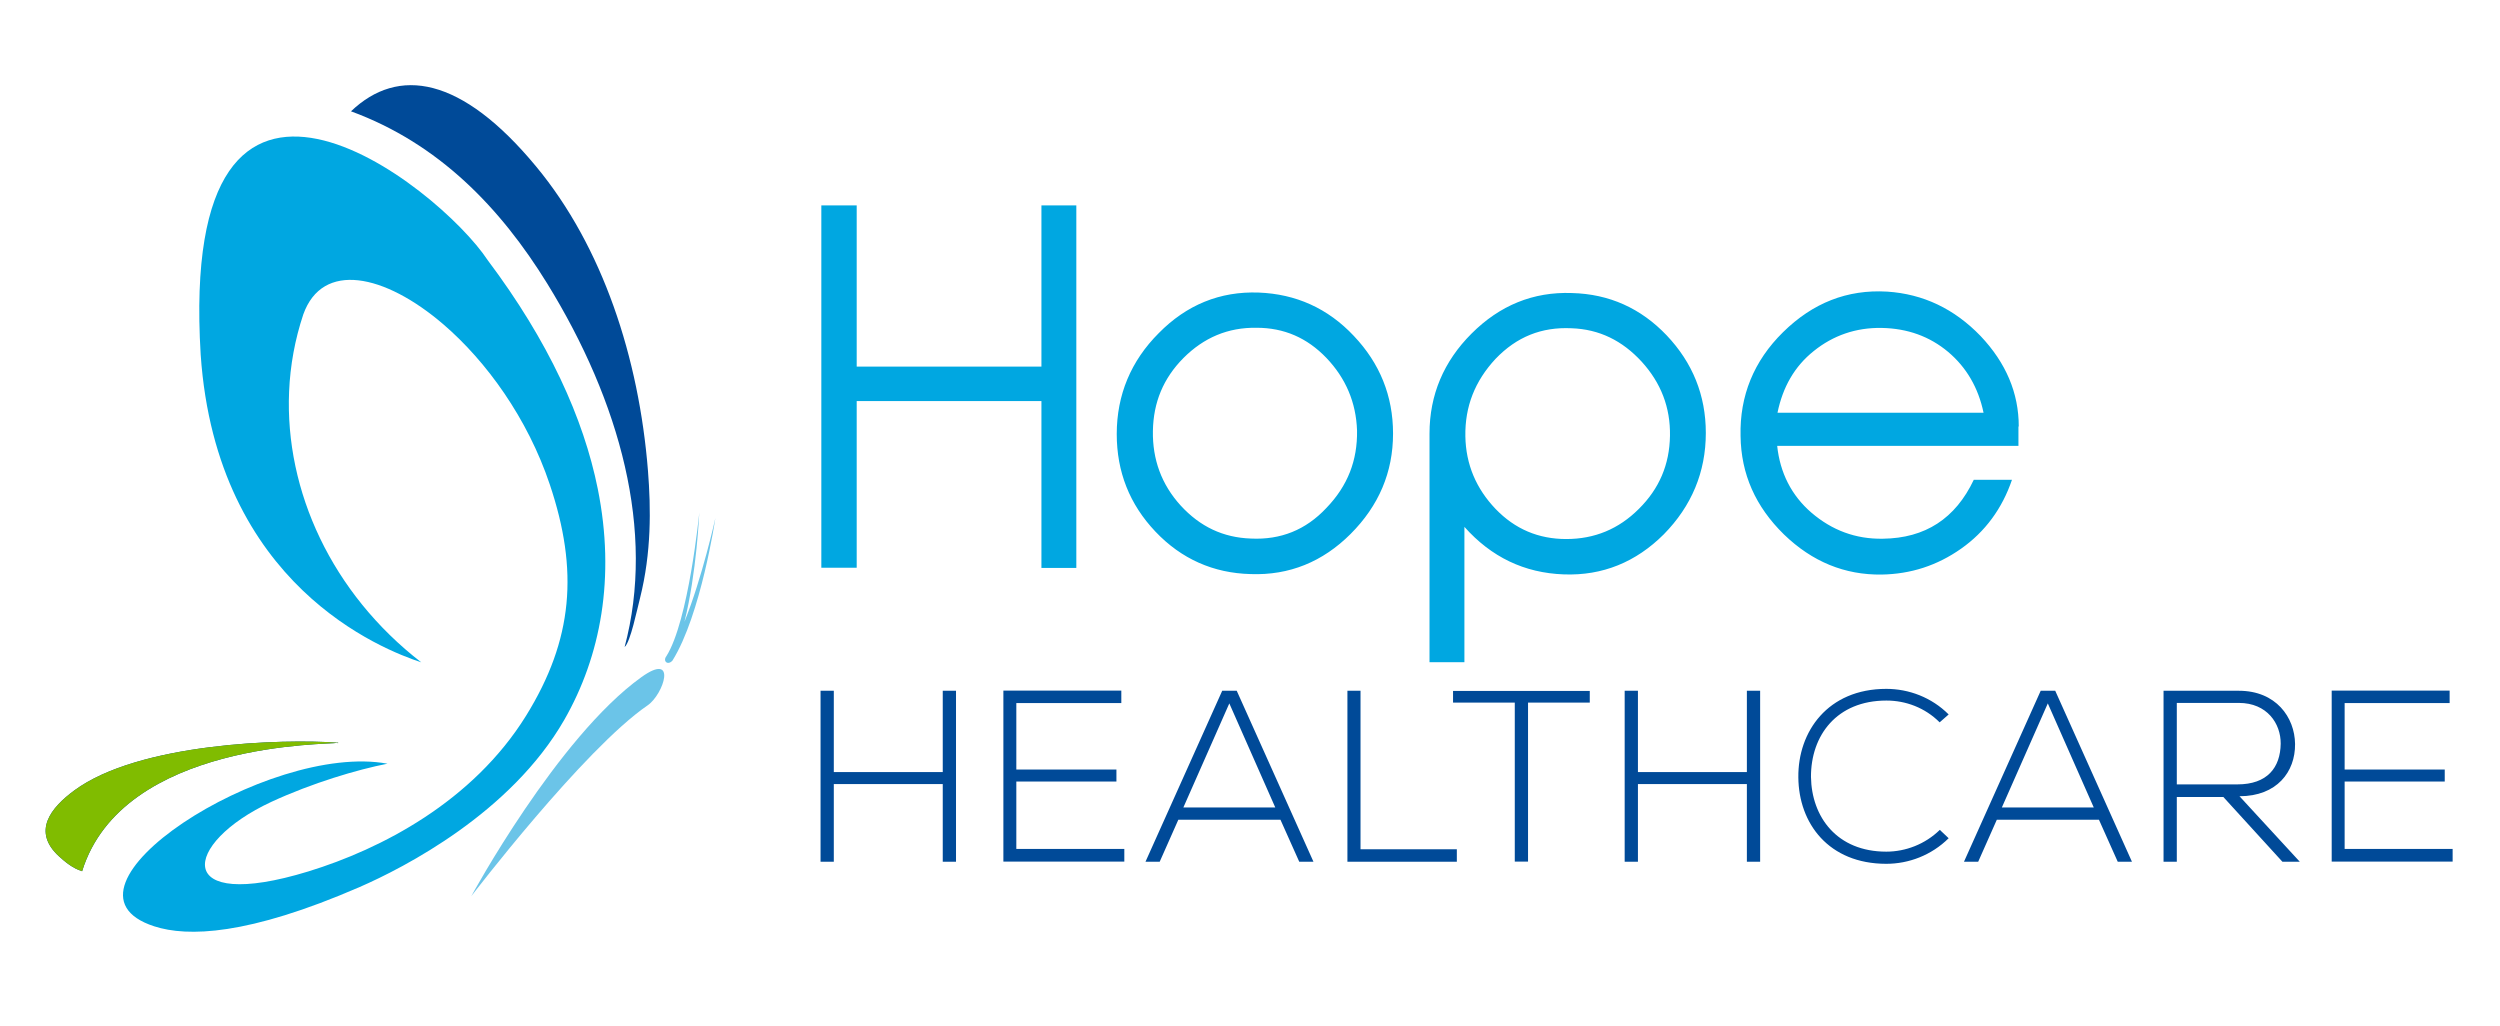
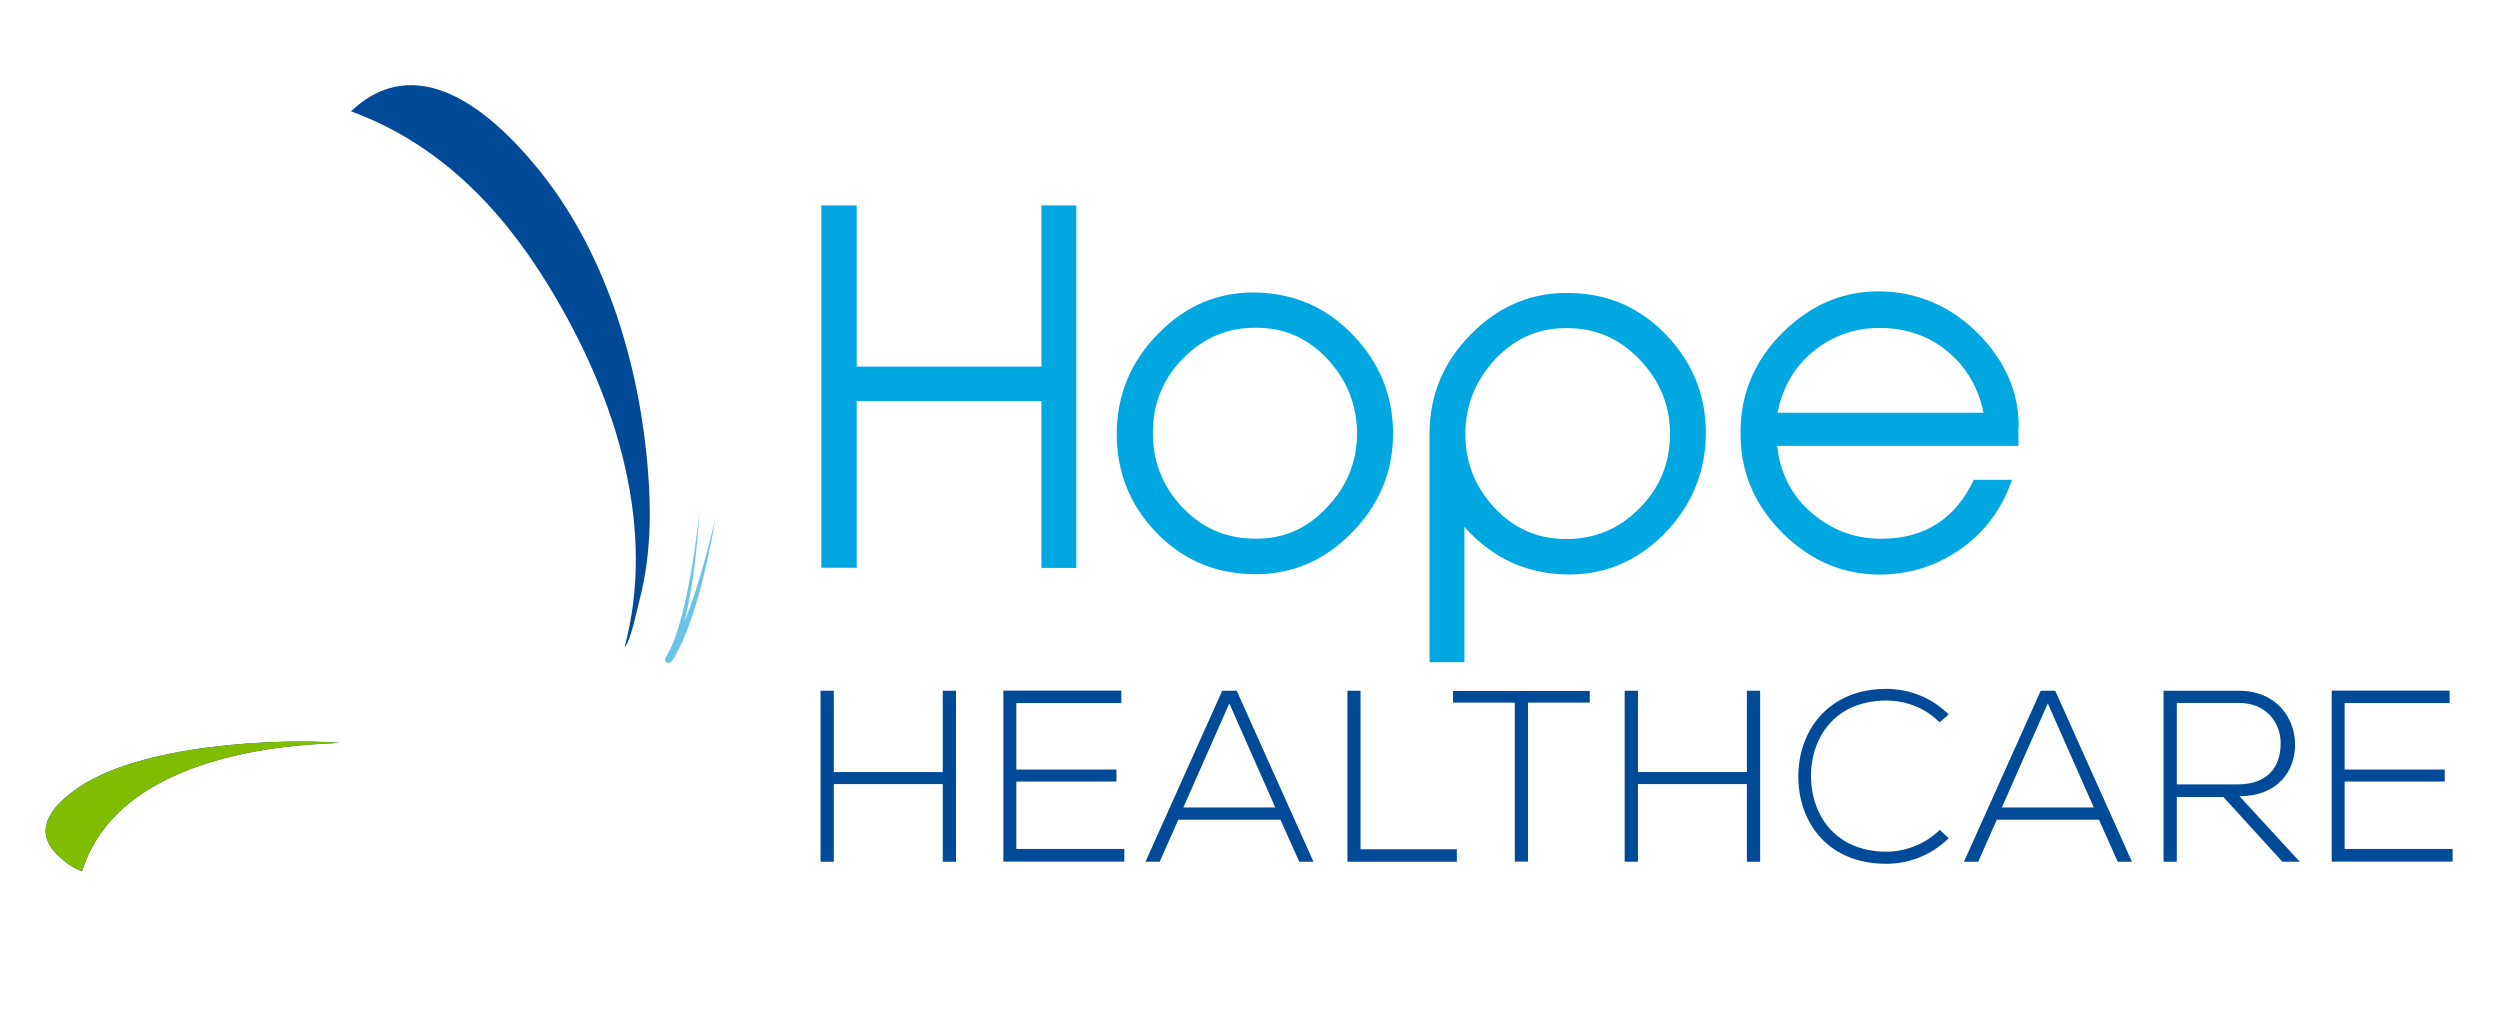
<svg xmlns="http://www.w3.org/2000/svg" id="Layer_1" x="0px" y="0px" viewBox="0 0 158.34 65" style="enable-background:new 0 0 158.34 65;" xml:space="preserve">
  <style type="text/css"> .st0{fill-rule:evenodd;clip-rule:evenodd;fill:#6BC4E8;} .st1{fill-rule:evenodd;clip-rule:evenodd;fill:#00A7E1;} .st2{fill-rule:evenodd;clip-rule:evenodd;fill:#004A98;} .st3{fill-rule:evenodd;clip-rule:evenodd;fill:#80BC00;} </style>
  <g>
-     <path class="st0" d="M40.62,42.89c-5.32,3.82-10.77,13.87-10.77,13.87s7.12-9.31,11.16-12.08C42.04,43.98,42.92,41.24,40.62,42.89" />
    <path class="st0" d="M43.35,39.38c0.78-3.12,0.94-6.91,0.94-6.91s-0.67,6.86-2.09,9.1c-0.23,0.3,0.09,0.6,0.39,0.27 c1.81-2.89,2.72-9.03,2.72-9.03S44.47,36.62,43.35,39.38" />
-     <path class="st1" d="M37.86,30.96c-0.9-4.47-3.11-9.34-6.97-14.48c-3.08-4.68-19.62-17.78-18.18,5.98 c1,14.62,11.55,18.69,13.97,19.49c-5.66-4.38-8.64-10.85-8.37-17.15c0.07-1.66,0.37-3.3,0.9-4.89c1.21-3.38,5.13-2.58,8.88,0.64 c2.71,2.33,5.32,5.93,6.73,10.13c1.83,5.44,1.49,9.82-1.5,14.65c-3.38,5.45-9.19,8.45-13.78,9.86c-8.62,2.64-8.03-1.76-2.36-4.4 c2.59-1.2,5.46-2.05,7.36-2.42c-7.55-1.4-22.03,7.95-14.77,10.3c2.1,0.68,5.92,0.59,13.01-2.49c2.82-1.23,9.58-4.7,12.96-10.59 C38.05,41.56,38.99,36.58,37.86,30.96" />
    <path class="st2" d="M4.71,50.06c-1.48,1.09-2.72,2.6-0.95,4.2c0.38,0.34,0.84,0.73,1.44,0.92c2.57-8.28,15.81-8.01,16.14-8.13 c0.02,0.01,0.04,0.01,0.07,0.02c0-0.01,0.01-0.02,0.01-0.03C17.87,46.78,8.79,47.06,4.71,50.06 M41.04,29.82 c-0.57-7.16-2.87-14.19-7.08-19.27c-4.74-5.73-8.74-6.35-11.73-3.5c5.56,2.04,9.46,6.1,12.43,10.91c4.62,7.5,6.86,15.7,4.9,23.02 c0.37-0.3,0.8-2.43,0.98-3.11C41.26,34.99,41.23,32.23,41.04,29.82" />
    <path class="st3" d="M4.71,50.06c-1.48,1.09-2.72,2.6-0.95,4.2c0.38,0.34,0.84,0.73,1.44,0.92c2.57-8.28,15.81-8.01,16.14-8.13 c0.02,0.01,0.04,0.01,0.07,0.02c0-0.01,0.01-0.02,0.01-0.03C17.87,46.78,8.79,47.06,4.71,50.06" />
    <path class="st1" d="M65.96,23.22h-11.7V13.01h-2.24v22.95h2.24V25.4h11.7v10.57h2.21V13.01h-2.21V23.22z M79.72,18.53 c-2.45-0.09-4.57,0.78-6.33,2.57c-1.76,1.76-2.66,3.91-2.66,6.39c0,2.39,0.81,4.45,2.45,6.18c1.64,1.73,3.67,2.63,6.03,2.69 c2.45,0.09,4.57-0.78,6.33-2.54c1.79-1.79,2.69-3.91,2.69-6.36c0-2.39-0.84-4.45-2.48-6.18C84.1,19.52,82.07,18.62,79.72,18.53 M84.01,32.17c-1.31,1.4-2.9,2.03-4.78,1.94c-1.76-0.06-3.22-0.75-4.45-2.09c-1.22-1.34-1.79-2.93-1.76-4.72 c0.03-1.82,0.66-3.34,1.94-4.63c1.28-1.28,2.81-1.94,4.63-1.91c1.73,0,3.19,0.63,4.42,1.91c1.22,1.28,1.88,2.81,1.94,4.6 C85.98,29.16,85.36,30.77,84.01,32.17 M99.56,18.56c-2.45-0.09-4.57,0.78-6.36,2.57c-1.76,1.76-2.66,3.88-2.66,6.33v0.12v14.36 h2.21v-8.57c1.7,1.91,3.79,2.92,6.3,3.01c2.45,0.09,4.57-0.78,6.33-2.54c1.76-1.79,2.66-3.94,2.66-6.42c0-2.39-0.84-4.45-2.48-6.18 C103.92,19.52,101.92,18.62,99.56,18.56 M103.8,32.23c-1.28,1.28-2.81,1.91-4.6,1.91c-1.76,0-3.25-0.63-4.48-1.91 c-1.22-1.28-1.88-2.81-1.91-4.6c-0.03-1.88,0.6-3.49,1.91-4.9c1.34-1.4,2.92-2.03,4.81-1.94c1.76,0.06,3.22,0.78,4.45,2.12 c1.22,1.34,1.82,2.9,1.79,4.69C105.74,29.43,105.09,30.95,103.8,32.23 M127.86,27.01c0-2.12-0.81-4.03-2.42-5.73 c-1.67-1.73-3.64-2.66-5.91-2.81c-2.54-0.15-4.72,0.72-6.6,2.57c-1.85,1.82-2.75,4.03-2.69,6.57c0.03,2.42,0.95,4.48,2.75,6.24 c1.79,1.73,3.85,2.57,6.18,2.54c1.85-0.03,3.52-0.57,5.04-1.64c1.52-1.07,2.6-2.54,3.22-4.36h-2.42c-1.16,2.45-3.07,3.7-5.76,3.73 c-1.73,0.03-3.22-0.54-4.51-1.64c-1.28-1.1-2-2.54-2.18-4.24h15.28V27.01z M112.58,26.14c0.33-1.61,1.07-2.93,2.3-3.91 c1.22-0.98,2.66-1.49,4.3-1.46c1.64,0.03,3.04,0.54,4.21,1.52c1.16,0.98,1.91,2.27,2.24,3.85H112.58z" />
    <path class="st2" d="M59.71,48.9h-6.9v-5.15h-0.84v10.83h0.84v-4.92h6.9v4.92h0.84V43.75h-0.84V48.9z M64.37,49.5h6.34v-0.76h-6.34 v-4.21h6.65v-0.79h-7.47v10.83h7.66v-0.8h-6.84V49.5z M77.41,43.75l-4.86,10.83h0.9l1.18-2.66h6.47l1.19,2.66h0.9l-4.86-10.83 H77.41z M74.95,51.14l2.91-6.59l2.91,6.59H74.95z M86.18,43.75h-0.84v10.83h6.93v-0.79h-6.1V43.75z M92.03,44.5h3.91v10.07h0.84 V44.5h3.91v-0.74h-8.66V44.5z M110.64,48.9h-6.9v-5.15h-0.84v10.83h0.84v-4.92h6.9v4.92h0.84V43.75h-0.84V48.9z M119.48,44.37 c1.22,0,2.44,0.45,3.37,1.38l0.57-0.5c-1.08-1.08-2.52-1.62-3.95-1.62c-3.71,0-5.6,2.71-5.57,5.6c0.02,2.92,1.92,5.48,5.57,5.48 c1.42,0,2.86-0.54,3.95-1.62l-0.56-0.53c-0.93,0.91-2.17,1.38-3.39,1.38c-3.13,0-4.73-2.2-4.77-4.73 C114.69,46.59,116.32,44.37,119.48,44.37 M129.25,43.75l-4.86,10.83h0.9l1.18-2.66h6.47l1.19,2.66h0.9l-4.86-10.83H129.25z M126.79,51.14l2.91-6.59l2.91,6.59H126.79z M145.36,47.12c-0.02-1.69-1.21-3.37-3.56-3.37h-4.77v10.83h0.84v-4.1h2.95l3.74,4.1 h1.1l-3.82-4.15C144.21,50.43,145.38,48.88,145.36,47.12 M137.87,49.69v-5.17h3.93c1.79,0,2.66,1.31,2.65,2.58 c-0.02,1.52-0.85,2.58-2.74,2.58H137.87z M148.5,53.77V49.5h6.34v-0.76h-6.34v-4.21h6.65v-0.79h-7.47v10.83h7.66v-0.8H148.5z" />
  </g>
</svg>